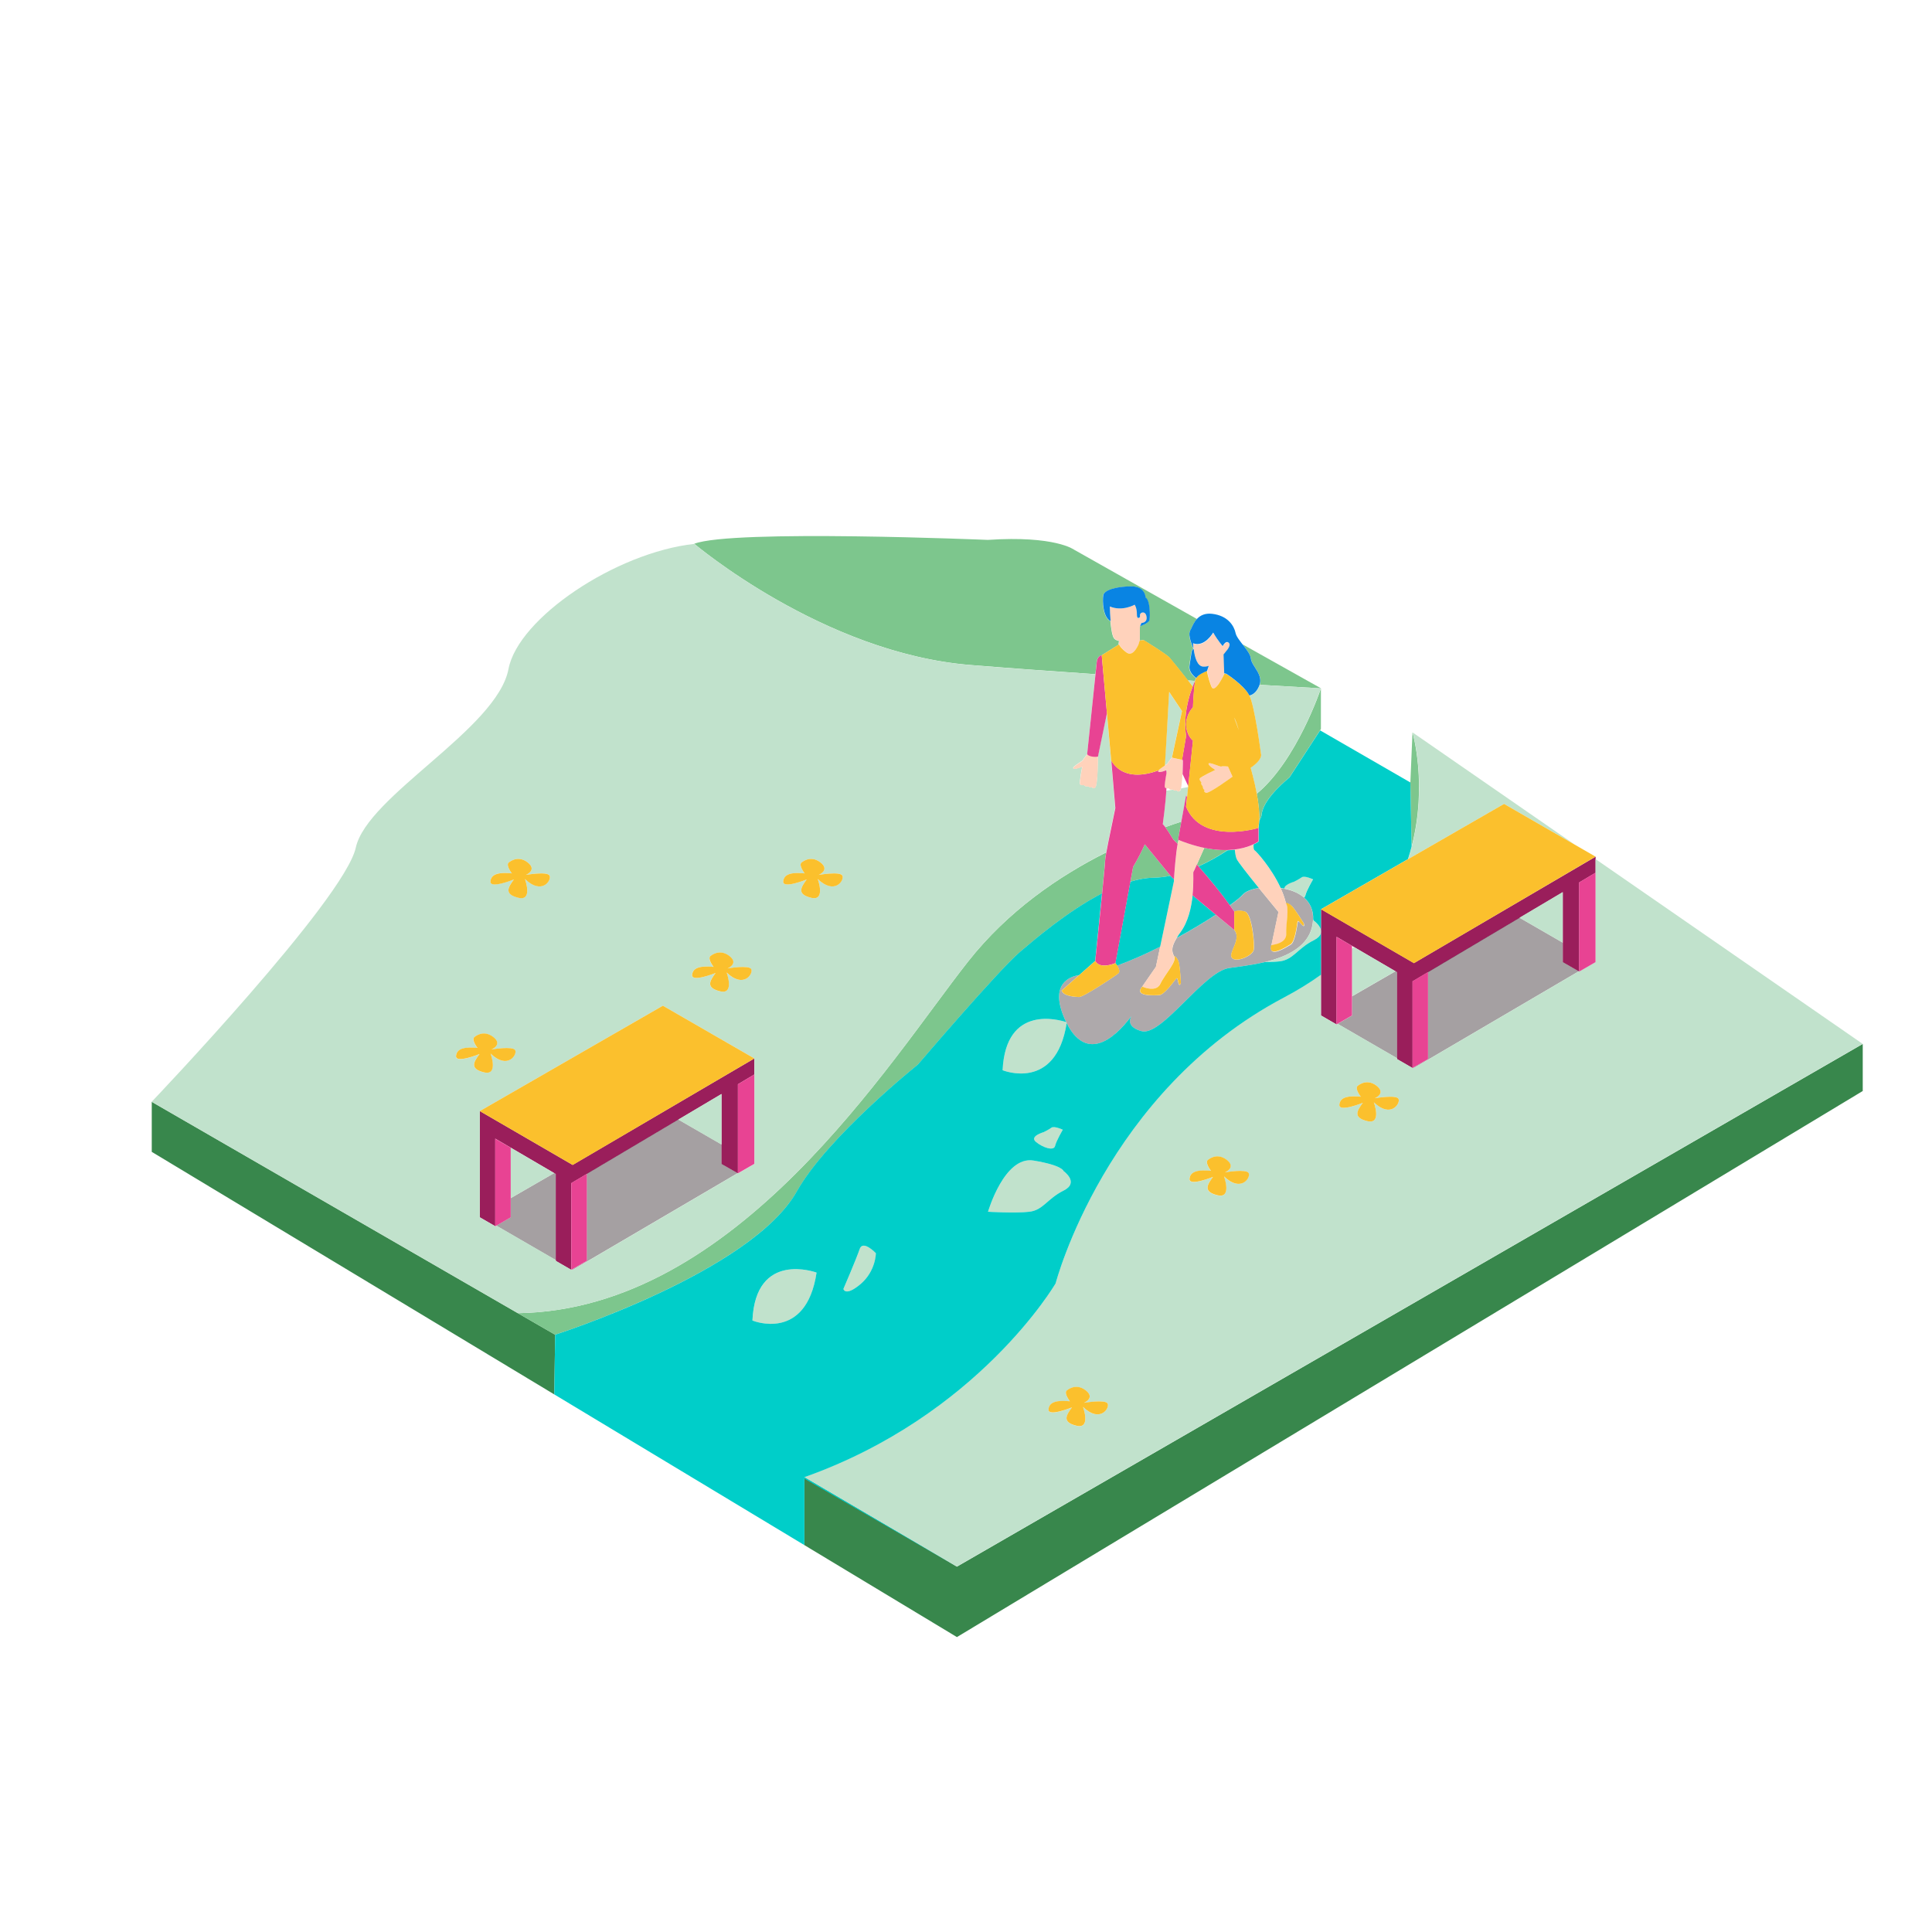
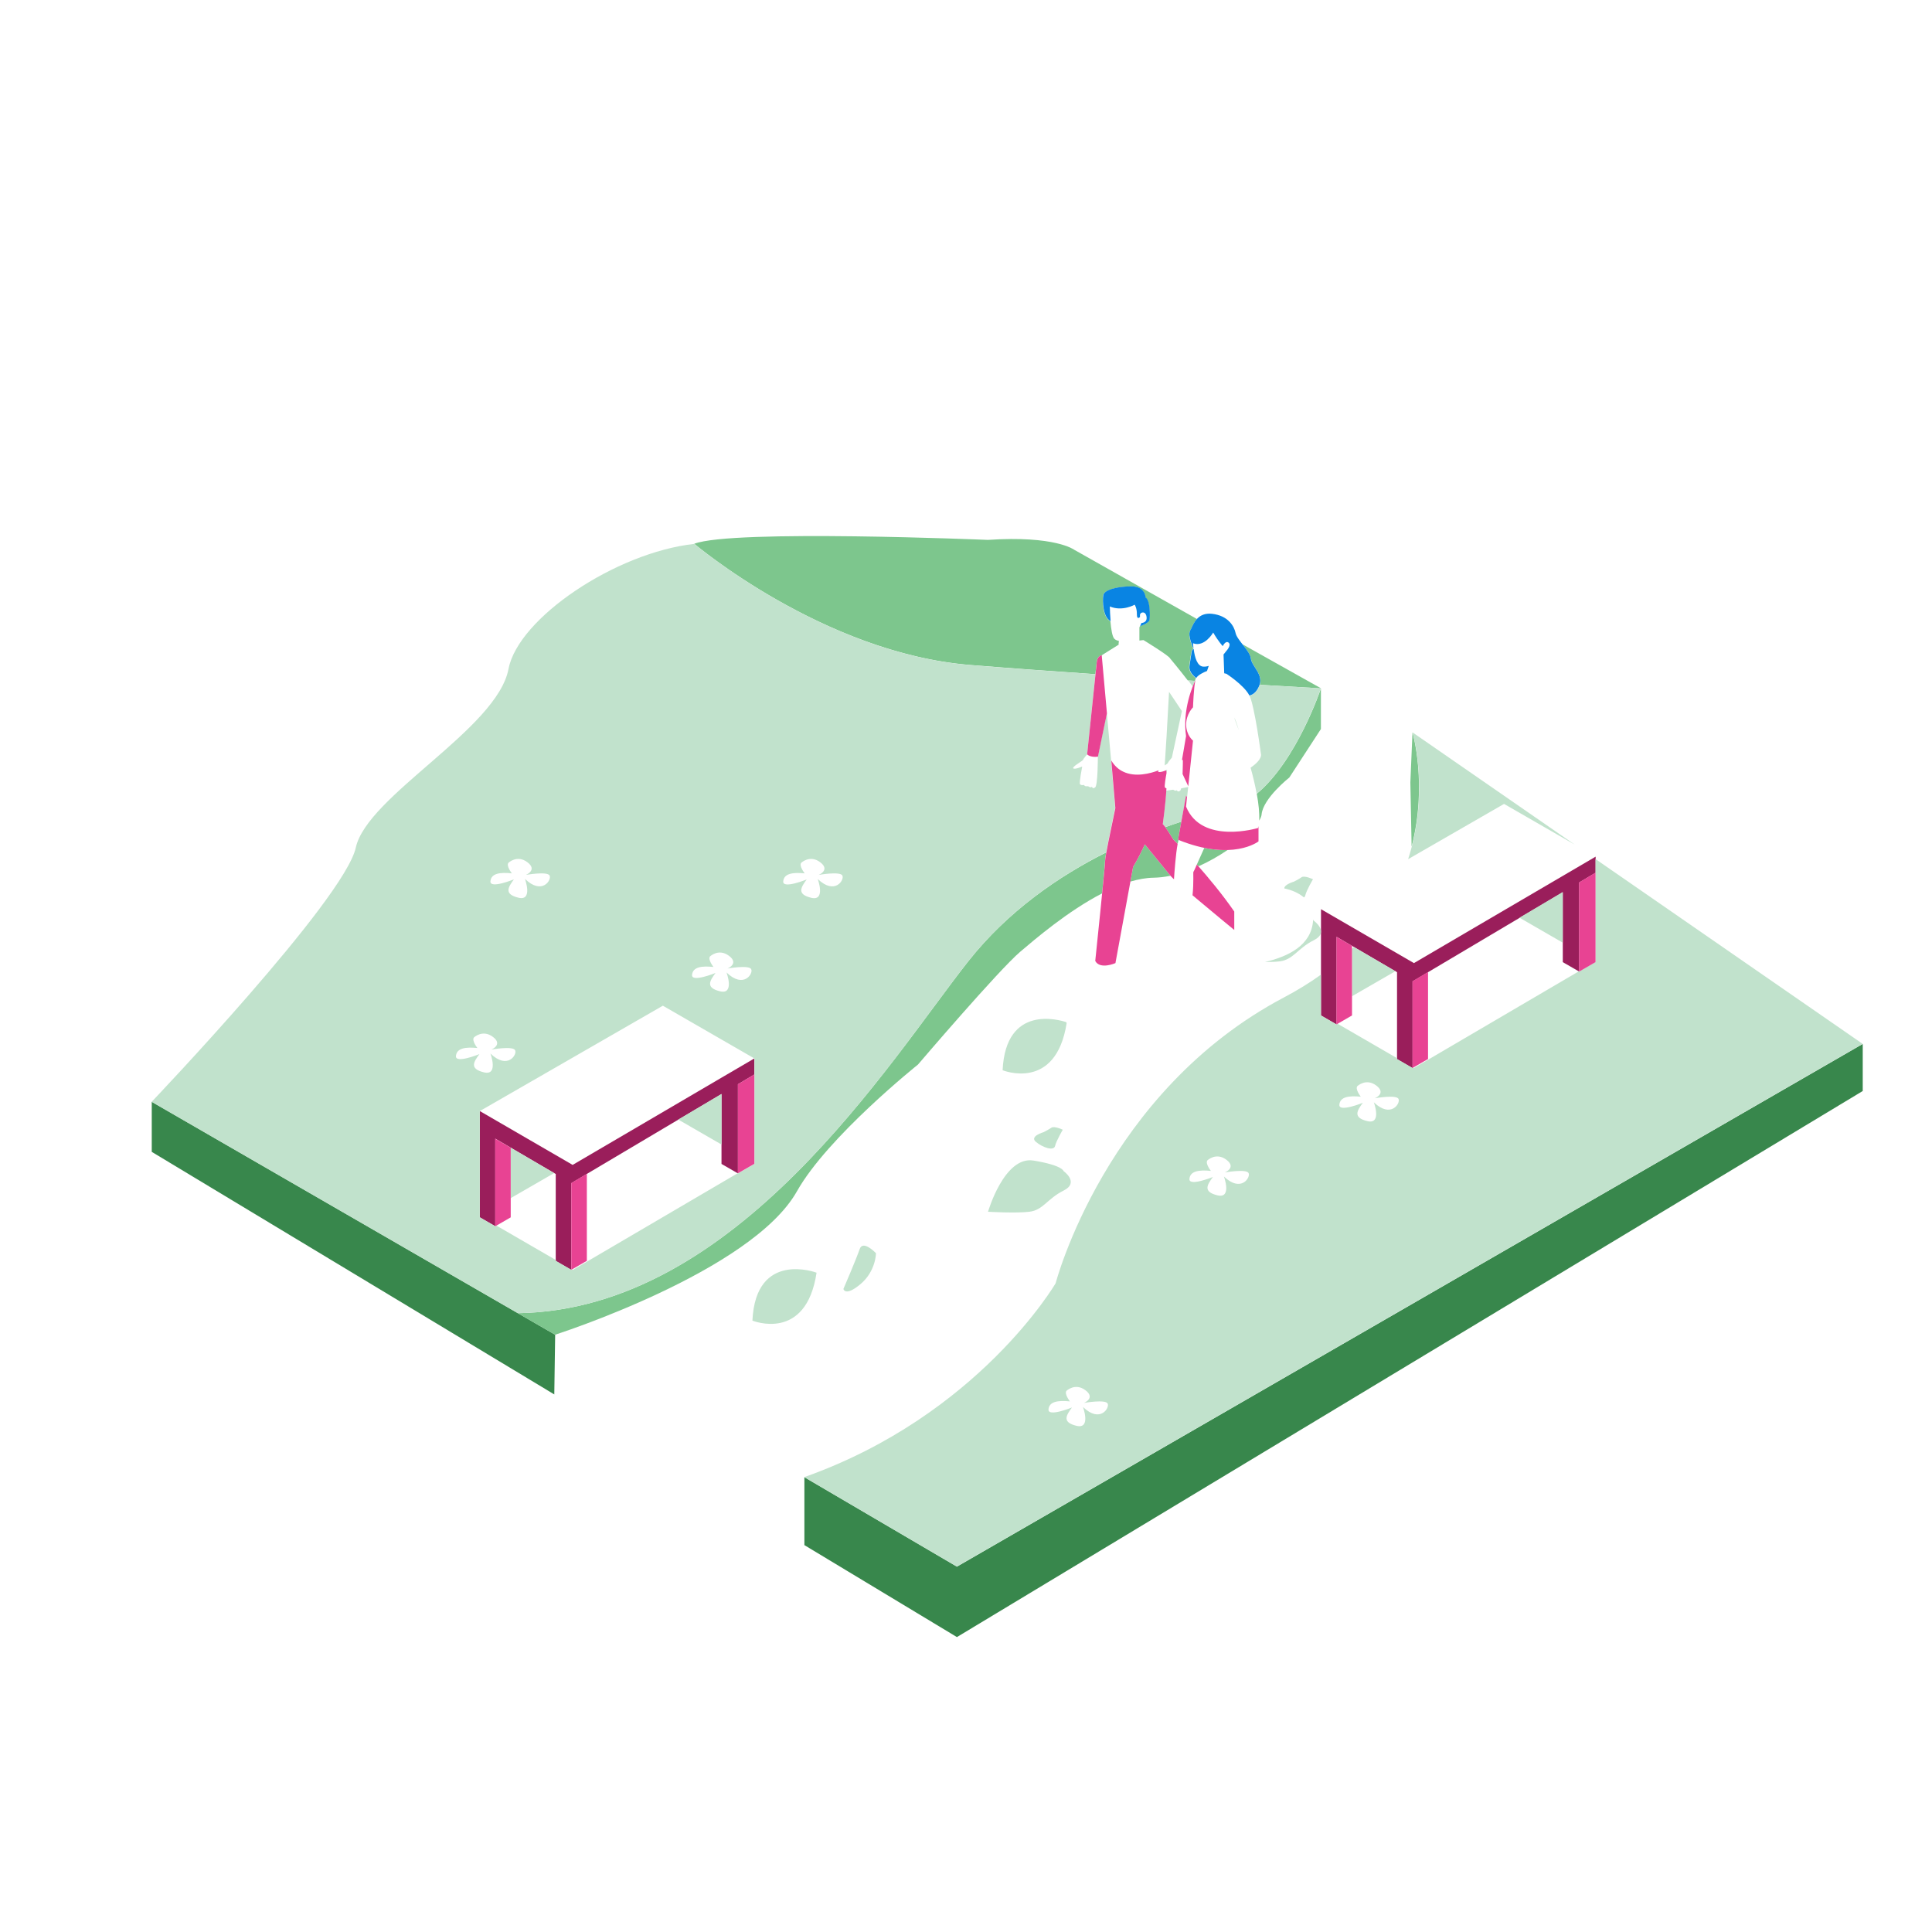
<svg xmlns="http://www.w3.org/2000/svg" version="1.1" id="Layer_2" x="0px" y="0px" viewBox="0 0 2000 2000" enable-background="new 0 0 2000 2000" xml:space="preserve">
-   <path id="color_x5F_11" opacity="0.35" fill="#170B11" enable-background="new    " d="M1359.2,952.8c-2.6,40.7-60.4,45.5-86.8,49.3  s-69.9,71.3-90.8,65.3c-14-4-12.8-11.2-10.4-15.5c-20.6,27.6-49.4,47-68.9,3.2c-16.6-37.3,6.1-44.4,14.9-45.7l-18.3,16.1  c2.4,5.9,13.7,6.4,18.1,6.6s37.1-21.5,40.6-24.4c2.2-1.9,0.4-5.6-1.2-8.1c14.5-5.3,29.8-12.1,44.6-19.6l-4.4,20.9l-14.2,20.5l0,0  c-9.1,10.3,12.4,9.1,17.6,8.8s15.1-14.2,17.2-16.7c2-2.6,1.8,2,3,5.1c1.1,3.1,2.2-1.3,2.2-1.3s-0.9-17.3-2.4-21.8  c-1.5-4.6-4.8-6-4.8-6c0.6,0.8,0.9,1.7,0.8,2.9c0-0.4,0-0.8,0-1.2c-1.6-4.2-5.4-7.8,2.1-20.1c15.1-8.2,29.1-16.7,40.5-24.1  c10.8,8.9,19.2,15.8,19.2,15.8c7.9,9.5-6.8,23.8-2.4,28.9c4.4,5.1,20.9-2.2,22.4-8c1.5-5.9-1.8-37.7-8.8-39.9s-11.1,0-11.1,0  c-1.5-2.2-3.1-4.4-4.7-6.6c6.7-4.8,11.4-8.7,13.3-10.9c2.7-3.3,9-5.8,16.7-7c10.4,12.8,20.3,24.8,20.3,24.8l-7.5,35.5l0,0  c0-0.2,0.1-0.3,0.1-0.5c-3.1,13.4,15.7,1.5,20.2-1.2c4.4-2.7,6.5-19.7,7.1-22.9c0.5-3.2,2.6,0.9,5.1,3.1c2.5,2.2,1.3-2.1,1.3-2.1  s-9.1-14.7-12.5-18c-2.9-2.7-5.1-3-5.8-2.9c-0.2-0.5-0.4-0.7-0.4-0.7c-1.3-5.1-3.1-10.1-5.4-15  C1343.6,921.7,1360.6,931.5,1359.2,952.8z" />
  <path id="color_x5F_10" fill="#38874C" d="M990.6,1621.8l937.7-541.1v48.7l-937.7,565.3l-157.9-95.2v-70.3L990.6,1621.8z   M157.1,1140.6v51.8l416.7,251.1l0.9-61.8L157.1,1140.6z" />
  <path id="color_x5F_9" fill="#9A1E5B" d="M780.9,1095.7v16.6l-17,10.1v92.3l-17-9.8v-72.4l-155.5,92.3v89.8l-16.1-9.3v-90  l-62.6-36.6v90.7l-16.1-9.3v-90.9v-19.1l96.2,55.8l77.5-45.4l76.6-44.9l0,0L780.9,1095.7z M1529.9,958.2l-66.2,38.8l0,0l0,0  l-96.2-55.8v19.1v90.9l16.1,9.3v-90.7l62.6,36.6v90l16.1,9.3v-89.8l155.5-92.3V996l17,9.8v-92.3l17-10.1v-16.6L1529.9,958.2z" />
-   <path id="color_x5F_8" opacity="0.39" fill="#170B11" enable-background="new    " d="M528.7,1240.3l44.9-25.9l1.6,0.9v89.1  l-61.5-35.6l14.9-8.6v-19.9H528.7z M746.9,1204.8v-20.1l-44.7-25.8l-110.9,65.8l16.1-9.5v90.1l-15.3,8.9l0.7,0.4l170.7-100.1  L746.9,1204.8z M1463.7,997.1L1463.7,997.1l36.6-21.5L1463.7,997.1z M1446.1,1006.4l-1.6-0.9l-44.9,25.9v19.9l-14.9,8.6l61.5,35.6  v-89.1H1446.1z M1617.7,995.9v-20.1L1573,950l-94.8,56.2v90.1l-15.3,8.9l0.7,0.4l170.7-100.1L1617.7,995.9z M1651.7,995.4  L1651.7,995.4L1651.7,995.4L1651.7,995.4z" />
  <path id="color_x5F_7" fill="#7DC68D" d="M1170.2,912.6l2.8-15.3c4.7-7.8,8.7-15.7,12.1-23.3l26.5,32.5c0,0,0,0,0,0.1  c-5.9,1.2-11.7,1.9-17.4,2C1186.5,908.7,1178.4,910.2,1170.2,912.6z M1219.1,873.6c0.3-1.7,0.7-3.1,1-4c-0.2-0.1-0.4-0.2-0.6-0.2  l3.4-18.8c-5.4,1.7-10.9,3.6-16.6,5.7c3.3,4.6,8.3,12.8,8.3,12.8S1216.3,870.7,1219.1,873.6z M1246.7,877.7  c-1.8,4-5.1,11.5-7.7,17.2c0.6,0.6,1.1,1.3,1.7,1.9c10.7-4.8,21-10.7,30.1-16.9C1263.9,880.2,1255.8,879.6,1246.7,877.7z   M1301,821.7c1.9,10.3,2.9,19.9,2.5,27.8c1.5-2.5,2.4-4.7,2.5-6.5c1.7-16.8,28.7-38.1,28.7-38.1l32.7-50.2v-42  C1367.5,712.6,1342.5,787.4,1301,821.7z M1144,890c0-0.9,0.4-3.6,1.2-7.6c-49.5,24.8-101.9,60.9-142.9,112.8  C920.1,1099.5,763.1,1356,536,1359.4c27.1,15.6,38.6,22.3,38.6,22.3s203.4-65,250.4-148.5c31.8-56.5,125.3-131.2,125.3-131.2  s83.3-97.6,106-116.9c15.1-12.8,49-41.9,84.6-60.3C1142.6,907,1144,892.2,1144,890z M1461.3,876.4c16.7-64.5,0.9-118.2,0.9-118.2  L1460,810L1461.3,876.4L1461.3,876.4z M1286.3,667c4,5.1,8.2,10.5,8.7,14.8c0.7,7.5,12.6,16.1,9.2,27.1c38.6,2.3,63.4,3.7,63.4,3.7  L1286.3,667z M1135.3,685.2c0.7-6.4,5.1-6.8,5.1-6.8l0,0l17.9-11.2v-0.1h-0.4l0.1-1l0,0l0,0l0.3-2.6c-1.9-0.4-3.6-1.1-4.7-2.2  c-2.2-2.2-3.4-10.1-4.1-18.2l0,0c-8-3.9-8.5-21-7.6-26.8c1-5.7,15.3-9.3,29.4-9.2s14.4,11.5,14.4,11.5c4.9,2.6,4.8,20.2,4,23.4  c-0.7,3.3-9.7,6.3-9.7,6.3c-0.1,0.4-0.3,0.8-0.5,1.2v13.6l4.2-0.5c0,0,26.4,16.1,27.5,18.9c0,0,9.3,11.1,18.4,22.9  c2.4,0.2,4.9,0.3,7.3,0.5c0.1-0.3,0.2-0.5,0.3-0.7c0.2-0.6,0.3-1.2,0.5-1.6c0.1-0.2,0.2-0.4,0.3-0.6c-4.8-3.7-7.7-8.1-6.9-12.9  c2.5-15.5,1.8-16.3,4.3-17.1l0,0c-0.1-0.2-6.2-13.7-3.6-18.3c0,0,0,0,0-0.1c0.1-0.4,0.2-0.8,0.4-1.1c0.2-0.3,0.4-0.7,0.6-1  c1.3-3,3.1-7.3,6.3-10.7L1112,569.1c0,0-19.6-14.9-89.4-10.2c0,0-264.7-11.2-303.9,4c0,0,133.4,113.2,285.9,125.5  c40.7,3.3,85.5,6.5,129.3,9.5C1134.7,691.3,1135.2,686.5,1135.3,685.2z" />
  <path id="color_x5F_6" fill="#C1E2CC" d="M1210.2,716.2L1210.2,716.2l13.3,19.9l-10.4,48.2l0,0c0,0-3.8,4.3-4.1,5.5  c-0.1,0.4-1.5,1.4-3.3,2.6C1206.4,783.3,1208.7,745.3,1210.2,716.2z M1617.7,923.5L1573,950l44.7,25.8V923.5z M1227.9,823.7  c0,0,0.3,0.5,1,1.4l1.1-10.4c-1.6,0.3-4.2,0.9-7.3,1.4c-0.3,1.3-0.7,2.3-1.1,2.5c-2.8,1.8-3-0.4-3.3-0.5c-0.3-0.2-1.2,1.1-3.1-0.2  c-0.3-0.2-0.5-0.3-0.8-0.4c-2.5,0.4-4.9,0.7-7.1,1c-1.1,16.3-3.6,34.8-3.6,34.8c0.5,0.2,1.4,1.3,2.6,2.9c5.7-2,11.3-3.9,16.6-5.7  L1227.9,823.7z M1207.6,800.2c0.4-1.9,0.6-3.3,0.6-3.3s-0.4,0.2-1.1,0.4C1207.3,798.2,1207.4,799.2,1207.6,800.2z M1223.6,786.6  L1223.6,786.6l-5.2-1.1L1223.6,786.6z M1401.5,980.3c-0.6,0.6-1.3,1.3-1.9,1.9v49.1l44.9-25.9L1401.5,980.3z M1557,832.2l73.1,42.1  l-167.8-116.1c0,0,18.1,61.1-4.6,131.2L1557,832.2z M1928.2,1080.6l-937.7,541.1l-157.9-92.6c180.5-63.9,260.2-200.7,260.2-200.7  s51.6-198.5,236.6-296c14-7.4,26.6-15.2,38-23.4v42.2l16.1,9.3l1.2-0.7l61.5,35.6v0.9l16.1,9.3l0.7-0.4l0.7,0.4l170.7-100.1l0.3,0.2  l17-9.8v-92.5v-3.6v-10.5L1928.2,1080.6z M1146.6,1452.9c-2.4-4.5-24.5-0.6-24.5-0.6s12.3-5,1.6-13.1s-19.7,0.6-19.7,0.6  c-2.5,3.2,3.6,10.9,3.6,10.9c-12.4-1.2-21.5,0.1-22.2,8.3c-0.7,8.2,24.3-2,24.3-2c-6,8.2-10.6,15.3,4.7,19  c15.3,3.7,6.7-19.5,6.7-19.5C1138.8,1473.6,1149,1457.4,1146.6,1452.9z M1292.5,1214.3c-2.4-4.5-24.5-0.6-24.5-0.6s12.3-5,1.6-13.1  s-19.7,0.6-19.7,0.6c-2.5,3.2,3.6,10.9,3.6,10.9c-12.4-1.2-21.5,0.1-22.2,8.3c-0.7,8.2,24.3-2,24.3-2c-6,8.2-10.6,15.3,4.7,19  c15.3,3.7,6.7-19.5,6.7-19.5C1284.8,1235,1294.9,1218.7,1292.5,1214.3z M1447.7,1137.5c-2.4-4.5-24.5-0.6-24.5-0.6s12.3-5,1.6-13.1  c-10.7-8.1-19.7,0.6-19.7,0.6c-2.5,3.2,3.6,10.9,3.6,10.9c-12.4-1.2-21.5,0.1-22.2,8.3c-0.7,8.2,24.3-2,24.3-2  c-6,8.2-10.6,15.3,4.7,19s6.7-19.5,6.7-19.5C1440,1158.2,1450.1,1141.9,1447.7,1137.5z M1282.4,755.9c-1.7-6-3.6-11.4-4.8-13.1  C1277.5,742.8,1279.5,747.9,1282.4,755.9z M528.7,1240.3l44.9-25.9l-44.9-26.3V1240.3z M1002.3,995.2  C920.1,1099.5,763.1,1356,536,1359.4l-379-218.8c0,0,199.5-209.3,211.3-263.1s146.3-122.8,158.1-185C536.4,640,637,572.1,718.8,563  l0,0c0,0,133.4,113.2,285.9,125.5c40.7,3.3,85.5,6.5,129.3,9.5c-2.8,26.4-8.6,82.9-8.6,82.9s-3.8,4.3-4.1,5.5  c-0.3,1.3-11.6,7.2-10.3,8.9s9.3-1.8,9.3-1.8s-3.3,16.7-2.3,18.2c1,1.6,4.1,0.9,4.1,0.9c1.8,2.5,3.3,0.5,5.2,1.8  c1.9,1.3,2.8,0,3.1,0.2s0.5,2.4,3.3,0.5s2.8-31.9,2.8-31.9l9.3-45l4.4,48.9l0,0l4.2,49.2c-3.7,17.3-7.4,35.7-9.3,45.9  C1095.7,907.2,1043.3,943.2,1002.3,995.2z M716.4,1009.2c-0.7,8.2,24.3-2,24.3-2c-6,8.2-10.6,15.3,4.7,19s6.7-19.5,6.7-19.5  c17.8,17.2,28,1,25.5-3.5c-2.4-4.5-24.5-0.6-24.5-0.6s12.3-5,1.6-13.1s-19.7,0.6-19.7,0.6c-2.5,3.2,3.6,10.9,3.6,10.9  C726.3,999.7,717.2,1001,716.4,1009.2z M507.7,912.3c-0.7,8.2,24.3-2,24.3-2c-6,8.2-10.6,15.3,4.7,19s6.7-19.5,6.7-19.5  c17.8,17.2,28,1,25.5-3.5c-2.4-4.5-24.5-0.6-24.5-0.6s12.3-5,1.6-13.1s-19.7,0.6-19.7,0.6c-2.5,3.2,3.6,10.9,3.6,10.9  C517.5,902.8,508.4,904.1,507.7,912.3z M501,1110.1c15.3,3.7,6.7-19.5,6.7-19.5c17.8,17.2,28,1,25.5-3.5c-2.4-4.5-24.5-0.6-24.5-0.6  s12.3-5,1.6-13.1s-19.7,0.6-19.7,0.6c-2.5,3.2,3.6,10.9,3.6,10.9c-12.4-1.2-21.5,0.1-22.2,8.3c-0.7,8.2,24.3-2,24.3-2  C490.3,1099.3,485.7,1106.4,501,1110.1z M780.9,1095.7l-94.7-54.6l-189.5,109.1v19.1v90.9l16.1,9.3l1.2-0.7l61.5,35.6v0.9l16.1,9.3  l0.7-0.4l0.7,0.4l170.7-100.1l0.3,0.2l17-9.8v-92.5v-3.6v-13.1H780.9z M872,906.3c-2.4-4.5-24.5-0.6-24.5-0.6s12.3-5,1.6-13.1  s-19.7,0.6-19.7,0.6c-2.5,3.2,3.6,10.9,3.6,10.9c-12.4-1.2-21.5,0.1-22.2,8.3s24.3-2,24.3-2c-6,8.2-10.6,15.3,4.7,19  s6.7-19.5,6.7-19.5C864.3,927,874.4,910.8,872,906.3z M746.9,1132.5l-44.7,26.5l44.7,25.8V1132.5z M1304.1,708.9  c-0.2,0.5-0.3,1-0.6,1.5c-2.5,5.8-5.8,8.8-10,9.8c5.4,11.3,11.8,60.3,11.8,60.3s2.2,5.4-10.7,14.2c2.5,8.9,4.7,18.1,6.3,26.9  c41.5-34.2,66.4-109,66.4-109S1342.7,711.2,1304.1,708.9z M1234.7,710.6c1-2.6,1.9-4.5,2.5-5.8c-2.4-0.2-4.8-0.3-7.3-0.5  C1231.5,706.4,1233.1,708.6,1234.7,710.6z M1104.2,1059.1c-0.2-0.3-0.3-0.7-0.5-1c-6.6-2.2-62.6-19-65.8,49.8  C1037.9,1107.9,1093,1130.4,1104.2,1059.1z M1349.8,929c0.7-0.4,1.2-1.1,1.4-2c1.3-5.5,8-16.8,8-16.8s-8.8-4.2-11.8-2.1  c-2.9,2.1-8,4.6-8,4.6s-10,2.8-9.9,7C1337.1,921.3,1344.3,924.3,1349.8,929z M1080.4,1172c0,0-15.1,4.2-8,10.1s18.5,9.7,19.8,4.2  s8-16.8,8-16.8s-8.8-4.2-11.8-2.1C1085.4,1169.4,1080.4,1172,1080.4,1172z M889.9,1293.1c-3.4,10.1-16.8,41.2-16.8,41.2  s1.7,8.4,17.7-5c16-13.5,16-32,16-32S893.3,1283,889.9,1293.1z M778.9,1367.1c0,0,55.5,22.7,66.4-49.6  C845.3,1317.4,782.3,1293.9,778.9,1367.1z M1360,953.1c0,0-0.1-0.4-0.7-1.1c0,0.3,0,0.6,0,0.8c-1.7,25.9-25.7,37.3-49.8,43.1  c5.6,0,11-0.2,15.2-0.7c14.2-1.7,18.5-13.5,35.4-21.9C1376.8,964.9,1360,953.1,1360,953.1z M1101,1212.3c0,0-0.8-5.9-31.1-10.9  c-30.3-5-47.1,53-47.1,53s28.6,1.7,42.8,0c14.3-1.7,18.5-13.5,35.4-21.9C1117.8,1224.1,1101,1212.3,1101,1212.3z" />
-   <path id="color_x5F_5" fill="#FFD2BB" d="M1136.6,783.4c0,0,0,30-2.8,31.9c-2.8,1.8-3-0.4-3.3-0.5c-0.3-0.2-1.2,1.1-3.1-0.2  s-3.4,0.6-5.2-1.8c0,0-3.1,0.6-4.1-0.9c-1-1.6,2.3-18.2,2.3-18.2s-8,3.5-9.3,1.8s10-7.6,10.3-8.9c0.3-1.3,4.1-5.5,4.1-5.5  L1136.6,783.4z M1271.2,793.5c0,0-5.7-0.6-6.9,0s-12.7-5.1-13.2-3s7,6.5,7,6.5s-15.4,7.2-16.1,8.9s1.7,3.9,1.7,3.9  c-0.9,2.9,1.5,3,1.6,5.3s1.7,2.3,1.7,2.6s-1.6,1.8,1.5,3s27.4-16.6,27.4-16.6L1271.2,793.5z M1246.7,877.7c-8-1.6-16.8-4.2-26.5-8.1  c-2.8,7.1-5,42.8-5,42.8l-18.6,88.4l-14.2,20.5l0,0l0,0c0,0,1,0.5,2.5,1c4.3,1.4,13,3.2,16.3-4c4.1-8.8,15.6-21.1,14.6-27.2  c-1.8-4.8-6.5-8.8,6.1-26c16.6-22.7,12.7-61.6,13.4-62.5C1236,901.8,1243.7,884.6,1246.7,877.7z M1267.5,697.1l0.1,0.1  c0,0,0,0.1-0.1,0.2l0,0c-0.2,0.5-0.8,1.7-1.6,3.2c-0.2,0.3-0.3,0.6-0.5,1c0,0.1-0.1,0.2-0.1,0.3c-0.1,0.1-0.1,0.3-0.2,0.4  c-0.1,0.1-0.1,0.2-0.2,0.3s-0.1,0.2-0.2,0.4s-0.3,0.4-0.4,0.7c-0.1,0.1-0.1,0.2-0.2,0.3c-0.1,0.2-0.2,0.3-0.3,0.5  c-0.1,0.1-0.1,0.2-0.2,0.3c-0.1,0.2-0.2,0.3-0.3,0.5c-0.1,0.1-0.1,0.2-0.2,0.3c-0.2,0.2-0.3,0.5-0.5,0.7c0,0.1-0.1,0.1-0.1,0.2  c-0.1,0.2-0.2,0.4-0.4,0.6c-0.1,0.1-0.1,0.2-0.2,0.2c-0.1,0.2-0.3,0.4-0.4,0.6c0,0.1-0.1,0.1-0.1,0.2c-0.2,0.2-0.3,0.5-0.5,0.7  c0,0.1-0.1,0.1-0.1,0.2c-0.1,0.2-0.3,0.4-0.4,0.5s-0.1,0.1-0.1,0.2c-0.1,0.2-0.3,0.4-0.4,0.5l-0.1,0.1c-0.2,0.2-0.3,0.4-0.5,0.6  l-0.1,0.1c-0.1,0.1-0.3,0.3-0.4,0.4l-0.1,0.1c-0.2,0.1-0.3,0.3-0.5,0.4c0,0,0,0-0.1,0c-0.2,0.1-0.3,0.2-0.5,0.3c0,0-0.1,0-0.1,0.1  c-0.1,0.1-0.3,0.1-0.4,0.2c0,0-0.1,0-0.1,0.1c-0.1,0.1-0.3,0.1-0.4,0.1l0,0c-0.2,0-0.3,0-0.4,0h-0.1c-0.1,0-0.2,0-0.3-0.1h-0.1  c-0.1-0.1-0.3-0.1-0.4-0.2l0,0c-0.1-0.1-0.3-0.2-0.4-0.4l-0.1-0.1c-0.1-0.1-0.2-0.3-0.3-0.4c0-0.1-0.1-0.1-0.1-0.2  c-0.1-0.2-0.2-0.4-0.3-0.7c-0.3-0.7-0.5-1.3-0.7-2c-0.1-0.2-0.1-0.4-0.2-0.5c-0.2-0.5-0.3-1-0.5-1.5c0-0.1-0.1-0.3-0.1-0.4  c-0.4-1.3-0.8-2.5-1.1-3.6c-1.4-4.8-1.8-7.8-1.8-7.9l0,0l1.8-5.3l0,0l0,0c-1.4,0.4-2.8,0.7-4.2,0.8c-0.5,0-1,0-1.4,0  s-0.8-0.1-1.1-0.2c-0.1,0-0.3-0.1-0.4-0.1c-0.2-0.1-0.4-0.1-0.7-0.2c-0.2-0.1-0.3-0.2-0.5-0.3s-0.3-0.2-0.5-0.3s-0.4-0.3-0.5-0.4  c-0.1-0.1-0.2-0.2-0.4-0.3c-0.1-0.1-0.3-0.3-0.4-0.4c-0.1-0.1-0.3-0.3-0.4-0.4c-0.1-0.1-0.2-0.2-0.3-0.4c-0.2-0.2-0.3-0.4-0.5-0.6  c-0.1-0.2-0.2-0.3-0.3-0.5c-0.1-0.2-0.2-0.4-0.4-0.6c-0.1-0.1-0.2-0.3-0.2-0.5c-0.1-0.3-0.3-0.5-0.4-0.8c0-0.1-0.1-0.1-0.1-0.2  c-0.2-0.4-0.3-0.7-0.5-1.1c0-0.1,0-0.1-0.1-0.2c-0.2-0.4-0.3-0.8-0.4-1.2c0-0.1,0-0.1-0.1-0.2c-0.1-0.4-0.3-0.9-0.4-1.3  c0-0.1-0.1-0.2-0.1-0.3c-0.1-0.4-0.2-0.8-0.3-1.2c0-0.1,0-0.2-0.1-0.2c-0.1-0.4-0.2-0.9-0.3-1.4v-0.1c-0.1-0.5-0.2-1-0.3-1.5v-0.1  c-0.2-1.1-0.3-2.2-0.5-3.2l0,0l0,0c-0.1-1-0.2-1.9-0.3-2.8v-0.1c-0.1-1-0.2-1.9-0.2-2.8c12,4.5,20.9-11.1,20.9-11.1  c5.3,9.2,9.9,14.1,9.9,14.1v-0.1c0-0.1,0.1-0.1,0.1-0.2c0-0.1,0.1-0.1,0.1-0.2c0,0,0,0,0-0.1c0.1-0.1,0.1-0.2,0.2-0.3  c0,0,0-0.1,0.1-0.1c0.1-0.1,0.1-0.2,0.2-0.3l0.1-0.1c0.1-0.1,0.1-0.2,0.2-0.3c0-0.1,0.1-0.1,0.1-0.2c0.1-0.1,0.2-0.2,0.2-0.3  s0.1-0.1,0.1-0.2c0.1-0.1,0.2-0.2,0.3-0.3c0.1-0.1,0.1-0.1,0.2-0.2c0.1-0.1,0.2-0.2,0.3-0.3c0.1-0.1,0.1-0.1,0.2-0.2  c0.1-0.1,0.2-0.2,0.3-0.2c0.1,0,0.1-0.1,0.2-0.1c0.1-0.1,0.2-0.1,0.3-0.2c0.1,0,0.1-0.1,0.2-0.1s0.2-0.1,0.3-0.1  c0.1,0,0.1-0.1,0.2-0.1s0.2,0,0.3-0.1c0.1,0,0.1,0,0.2,0s0.2,0,0.3,0c0.1,0,0.1,0,0.2,0s0.3,0.1,0.4,0.1s0.1,0,0.2,0.1  c0.2,0.1,0.4,0.2,0.6,0.4c3.2,2.7-2.6,8.8-2.6,8.8s-0.2,0.4-0.7,1c-0.3,0.5-0.8,1-1.4,1.7c-0.2,0.2-0.4,0.5-0.6,0.7L1267.5,697.1z   M1251.9,693.7L1251.9,693.7c0,0-0.2,0.1-0.6,0.2C1251.5,693.8,1251.7,693.8,1251.9,693.7z M1181.6,644.9L1181.6,644.9  C1181.6,644.9,1181.6,644.8,1181.6,644.9c0,0,6.2,0,5.3-6.4c-0.9-6.4-6.4-4.9-6.8-2.2l0,0v2.4c0,0-3.4,3.5-3.2-2.9s-2.3-9.8-2.3-9.8  s-12.9,7.3-25.7,1.8c0.1,3.4,0.2,8.2,0.6,13c0,0,0,0,0,0.1c0,0.7,0.1,1.4,0.2,2c0.7,8.1,1.9,16,4.1,18.2c1.1,1.1,2.7,1.8,4.7,2.2  l-0.3,2.6l0,0l-0.1,1h0.4c0.5,1.4,2.2,4.3,7.7,8.4c5.8,4.4,10.4-3.6,12.5-8.4l1.3-4v-13.5C1181.1,645.9,1181.5,645,1181.6,644.9z   M1315.9,979.4L1315.9,979.4c0-0.2,0.1-0.3,0.1-0.5c0,0,1.6-0.6,3.2-0.9c4.5-0.8,12.9-3.4,12.5-11.3c-0.6-10.7,3.4-26.5-0.6-32  c0,0,0.1,0,0.2,0c-0.2-0.5-0.4-0.7-0.4-0.7c-6.6-26.6-30.2-52.8-32.4-53.9c-0.9-0.5-1.1-3.1-0.9-5.9c-4.1,1.9-10.5,4.2-19.3,5.3  c0.3,3.7,0.9,7.4,1.9,9.6c2.6,5.9,43.2,54.8,43.2,54.8L1315.9,979.4z M1213.2,784.4c0,0-3.8,4.3-4.1,5.5c-0.3,1.3-11.6,7.2-10.3,8.9  s9.3-1.8,9.3-1.8s-3.3,16.7-2.3,18.2s4.1,0.9,4.1,0.9c1.8,2.5,3.3,0.5,5.2,1.8s2.8,0,3.1,0.2c0.3,0.2,0.5,2.4,3.3,0.5  c2.8-1.8,2.8-31.9,2.8-31.9L1213.2,784.4z" />
-   <path id="color_x5F_4" fill="#00CEC9" d="M832.7,1530.6v68.9l-675.6-407.1l0,0l416.7,251.1l0.9-61.8L832.7,1530.6z M1215.2,912.4  c0,0,0.1-0.8,0.1-2.2c-1.8-1.7-3.1-2.9-3.7-3.6c-5.9,1.2-11.7,1.9-17.4,2c-7.7,0.1-15.8,1.6-24.1,4.1l-15.5,84.4c0,0,0.9,1,1.8,2.5  c14.5-5.3,29.8-12.1,44.6-19.6L1215.2,912.4z M1240.7,896.9c9.9,11.2,21.4,25.1,32.4,40.2c6.7-4.8,11.4-8.7,13.3-10.9  c2.7-3.3,9-5.8,16.7-7c-10.6-13.1-21.6-27-22.9-30c-1-2.2-1.6-5.9-1.9-9.6c-2.3,0.3-4.8,0.5-7.5,0.6  C1261.7,886.2,1251.4,892.1,1240.7,896.9z M1461.3,876.4c-1.1,4.3-2.4,8.6-3.8,13l-90.1,51.9v19.1v48.7c-11.4,8.2-24,16-38,23.4  c-185,97.6-236.6,296-236.6,296s-79.7,136.8-260.2,200.7l157.9,92.6l-415.9-240.1c0,0,203.4-64.9,250.3-148.5  c31.8-56.5,125.3-131.2,125.3-131.2s83.3-97.6,106-116.9c15.1-12.8,49-41.9,84.6-60.3c-3,30.6-7.1,70-7.1,70l-16.5,14.6  c-8.9,1.3-31.5,8.4-14.9,45.7c0.5,1,0.9,2,1.4,3c-6.6-2.2-62.6-19-65.8,49.8c0,0,55.1,22.5,66.3-48.8c19.4,38.5,47.1,19.5,67-7.2  c-2.3,4.3-3.6,11.5,10.4,15.5c20.9,6,64.3-61.5,90.8-65.3c9.6-1.4,23.3-2.9,37.1-6.2c5.6,0,11-0.2,15.2-0.7  c14.2-1.7,18.5-13.5,35.4-21.9c16.8-8.4,0-20.2,0-20.2s-0.1-0.4-0.7-1.1c0.4-10.1-3.4-17.6-9.5-22.9c0.7-0.4,1.2-1.1,1.4-2  c1.3-5.5,8-16.8,8-16.8s-8.8-4.2-11.8-2.1c-2.9,2.1-8,4.6-8,4.6s-10,2.8-9.9,7c-1.3-0.3-2.6-0.5-3.9-0.7c-9.5-20.7-25.3-38-27.1-39  c-0.9-0.5-1.1-3.1-0.9-5.9c3.6-1.7,5.3-3.1,5.3-3.1v-15.9c0.3-1.8,0.5-3.7,0.6-5.7c1.5-2.5,2.4-4.7,2.5-6.5  c1.7-16.8,28.7-38.1,28.7-38.1l31.8-48.8L1460,810L1461.3,876.4z M845.3,1317.4c0,0-63.1-23.5-66.4,49.6  C778.9,1367.1,834.4,1389.8,845.3,1317.4z M906.7,1297.3c0,0-13.5-14.3-16.8-4.2c-3.4,10.1-16.8,41.2-16.8,41.2s1.7,8.4,17.7-5  C906.7,1315.8,906.7,1297.3,906.7,1297.3z M1072.4,1182.1c7.1,5.9,18.5,9.7,19.8,4.2s8-16.8,8-16.8s-8.8-4.2-11.8-2.1  c-2.9,2.1-8,4.6-8,4.6S1065.3,1176.2,1072.4,1182.1z M1101,1212.3c0,0-0.8-5.9-31.1-10.9c-30.3-5-47.1,53-47.1,53s28.6,1.7,42.8,0  c14.3-1.7,18.5-13.5,35.4-21.9C1117.8,1224.1,1101,1212.3,1101,1212.3z M1234.6,926.8c-1.3,12.5-4.5,27.3-12.6,38.3  c-1.6,2.2-2.9,4.1-3.9,5.9c15.1-8.2,29.1-16.7,40.5-24.1C1251.1,940.7,1242.4,933.5,1234.6,926.8z" />
  <path id="color_x5F_3" fill="#E84393" d="M528.7,1188.1v72.1l-16.1,9.3v-90.7L528.7,1188.1z M763.9,1214.6l17-9.8v-92.5l-17,10.1  V1214.6z M591.4,1224.7v89.8l16.1-9.3v-90.1L591.4,1224.7z M1383.5,969.8v90.7l16.1-9.3v-72.1L1383.5,969.8z M1462.2,1015.8v89.8  l0,0l16.1-9.3v-90.1L1462.2,1015.8z M1634.7,1005.7L1634.7,1005.7L1634.7,1005.7L1634.7,1005.7z M1651.7,899.8v3.6l-17,10.1v92.3  l17-9.8V899.8L1651.7,899.8z M1223.6,786.6l4.2-24.6c-4-27.3,7.1-52.6,9.7-57.9c-1.8,7.3-2.5,28.1-2.5,28.1s-7.2,7-7.1,18  s7.1,16.5,7.1,16.5l-4.9,47.2l-5.9-12.6c0.3-7.4,0.3-14.4,0.3-14.4L1223.6,786.6z M1145.9,738.4l-5.4-60.1l0,0c0,0-4.4,0.5-5.1,6.8  c-0.7,6.4-10,95.8-10,95.8s2.9,3.4,11.2,2.4L1145.9,738.4z M1219.1,873.6c-1.9,9.6-3.4,29.9-3.8,36.6c-1.9-1.7-3.2-3-3.7-3.7l0,0  l-26.5-32.5c0.1-0.1,0.1-0.3,0.2-0.4c-3.5,7.8-7.5,15.7-12.3,23.7l-18.3,99.7c0,0-15.8,7-20.9-2.2c0,0,10.3-98.9,10.3-104.8  c0-3.1,5.4-29.3,10.5-53.5l-4.2-49.2c3.4,5.6,7.6,9.3,12.3,11.5c12.6,6.1,28.2,1.9,36.8-1.4c-0.5,0.6-0.8,1.1-0.5,1.4  c0.8,1,4.2,0.1,6.6-0.8c0.6-0.2,1.2-0.4,1.6-0.6c0.2,0.8,0.3,1.8,0.4,2.8c-0.9,4.9-2.4,13.8-1.7,14.9c0.4,0.6,1,0.8,1.6,1  c-0.9,16.8-3.8,37.2-3.8,37.2c1.8,0.7,10.9,15.8,10.9,15.8S1216.3,870.7,1219.1,873.6z M1158.6,817.1c0-0.1,0.1-0.2,0.1-0.4  C1158.7,816.8,1158.6,817,1158.6,817.1z M1161,805.9c0.1-0.3,0.1-0.5,0.2-0.8C1161.1,805.4,1161.1,805.6,1161,805.9z M1160.2,809.8  c0-0.1,0.1-0.3,0.1-0.4C1160.2,809.5,1160.2,809.7,1160.2,809.8z M1159.7,812.1c0-0.1,0-0.1,0-0.2  C1159.7,811.9,1159.7,812,1159.7,812.1z M1203.9,810.7c0,0.3-0.1,0.6-0.2,1C1203.8,811.4,1203.9,811,1203.9,810.7z M1204.2,808.7  c0,0.3-0.1,0.6-0.1,0.9C1204.1,809.3,1204.2,809,1204.2,808.7z M1204.5,806.8c0,0.3-0.1,0.5-0.1,0.8  C1204.4,807.3,1204.4,807,1204.5,806.8z M1205,802.6c0,0.2,0,0.4-0.1,0.6C1205,803,1205,802.8,1205,802.6z M1205.2,801.1  c0,0.2,0,0.3-0.1,0.5C1205.1,801.5,1205.1,801.3,1205.2,801.1z M1205.3,799.9c0,0.1,0,0.3,0,0.4  C1205.3,800.1,1205.3,800,1205.3,799.9z M1205.4,799L1205.4,799L1205.4,799z M1203.4,813.9c0.1-0.3,0.1-0.7,0.2-1  C1203.5,813.2,1203.4,813.6,1203.4,813.9z M1202.8,817.3c0.1-0.4,0.1-0.7,0.2-1.1C1202.9,816.6,1202.9,816.9,1202.8,817.3z   M1202.3,819.8c0.1-0.4,0.1-0.8,0.2-1.1C1202.5,819,1202.4,819.4,1202.3,819.8z M1201.8,822.4c0.1-0.4,0.2-0.8,0.2-1.2  C1201.9,821.6,1201.9,822,1201.8,822.4z M1201.2,825.1c0.1-0.4,0.2-0.8,0.3-1.2C1201.4,824.2,1201.3,824.7,1201.2,825.1z   M1200.9,826.6c-0.1,0.4-0.2,0.9-0.3,1.3C1200.7,827.4,1200.8,827,1200.9,826.6z M1198.8,835c0.1-0.4,0.2-0.9,0.3-1.3  C1199.1,834.1,1198.9,834.5,1198.8,835z M1199.6,832c0.1-0.4,0.2-0.9,0.3-1.3C1199.8,831.1,1199.7,831.6,1199.6,832z M1186.1,871.7  c0.2-0.6,0.5-1.1,0.7-1.7C1186.6,870.6,1186.4,871.1,1186.1,871.7z M1198,838c0.1-0.4,0.2-0.9,0.4-1.3  C1198.3,837.1,1198.1,837.6,1198,838z M1197.1,841.1c0.1-0.4,0.3-0.9,0.4-1.3C1197.4,840.2,1197.3,840.7,1197.1,841.1z   M1195.7,845.9c0.1-0.4,0.2-0.8,0.4-1.2C1196,845.1,1195.8,845.5,1195.7,845.9z M1194.7,849.1c0.2-0.5,0.3-1,0.5-1.4  C1195,848.2,1194.8,848.7,1194.7,849.1z M1193.6,852.5c0.2-0.5,0.3-1,0.5-1.5C1193.9,851.5,1193.7,852,1193.6,852.5z M1192.4,855.9  c0.2-0.5,0.4-1,0.5-1.5C1192.7,854.9,1192.5,855.4,1192.4,855.9z M1191.1,859.3c0.2-0.5,0.4-1,0.6-1.5  C1191.5,858.3,1191.3,858.8,1191.1,859.3z M1189.1,864.5c0.2-0.5,0.4-1.1,0.6-1.6C1189.5,863.4,1189.3,864,1189.1,864.5z   M1187.7,868.1c0.2-0.6,0.5-1.1,0.7-1.6C1188.1,867,1187.9,867.5,1187.7,868.1z M1235.4,902.6c-0.4,0.5,0.5,11-0.9,24.2  c19.2,16.2,43.2,35.9,43.2,35.9v-19.1c-12.8-18.5-27.1-35.5-38.7-48.7C1237.2,899.1,1235.7,902.3,1235.4,902.6z M1302.4,857.1  c0,0-58.3,17.8-74.6-22.1l1-10c-0.7-0.9-1-1.4-1-1.4l-8.3,45.7c56.4,23,83.3,1.7,83.3,1.7v-15.9  C1302.7,855.8,1302.6,856.5,1302.4,857.1z" />
-   <path id="color_x5F_2" fill="#FBC02D" d="M777.7,1003.2c2.4,4.5-7.7,20.7-25.5,3.5c0,0,8.6,23.2-6.7,19.5  c-15.3-3.7-10.7-10.8-4.7-19c0,0-25,10.1-24.3,2c0.7-8.2,9.9-9.4,22.2-8.3c0,0-6.1-7.7-3.6-10.9c0,0,9-8.6,19.7-0.6  c10.7,8.1-1.6,13.1-1.6,13.1S775.2,998.7,777.7,1003.2z M508.8,1086.4c0,0,12.3-5,1.6-13.1s-19.7,0.6-19.7,0.6  c-2.5,3.2,3.6,10.9,3.6,10.9c-12.4-1.2-21.5,0.1-22.2,8.3c-0.7,8.2,24.3-2,24.3-2c-6,8.2-10.6,15.3,4.7,19  c15.3,3.7,6.7-19.5,6.7-19.5c17.8,17.2,28,1,25.5-3.5C530.8,1082.6,508.8,1086.4,508.8,1086.4z M544.4,905.7c0,0,12.3-5,1.6-13.1  s-19.7,0.6-19.7,0.6c-2.5,3.2,3.6,10.9,3.6,10.9c-12.4-1.2-21.5,0.1-22.2,8.3s24.3-2,24.3-2c-6,8.2-10.6,15.3,4.7,19  s6.7-19.5,6.7-19.5c17.8,17.2,28,1,25.5-3.5C566.5,901.8,544.4,905.7,544.4,905.7z M847.5,905.7c0,0,12.3-5,1.6-13.1  s-19.7,0.6-19.7,0.6c-2.5,3.2,3.6,10.9,3.6,10.9c-12.4-1.2-21.5,0.1-22.2,8.3s24.3-2,24.3-2c-6,8.2-10.6,15.3,4.7,19  s6.7-19.5,6.7-19.5c17.8,17.2,28,1,25.5-3.5C869.6,901.8,847.5,905.7,847.5,905.7z M1447.7,1137.5c-2.4-4.5-24.5-0.6-24.5-0.6  s12.3-5,1.6-13.1c-10.7-8.1-19.7,0.6-19.7,0.6c-2.5,3.2,3.6,10.9,3.6,10.9c-12.4-1.2-21.5,0.1-22.2,8.3c-0.7,8.2,24.3-2,24.3-2  c-6,8.2-10.6,15.3,4.7,19s6.7-19.5,6.7-19.5C1440,1158.2,1450.1,1141.9,1447.7,1137.5z M1268.1,1213.6c0,0,12.3-5,1.6-13.1  s-19.7,0.6-19.7,0.6c-2.5,3.2,3.6,10.9,3.6,10.9c-12.4-1.2-21.5,0.1-22.2,8.3c-0.7,8.2,24.3-2,24.3-2c-6,8.2-10.6,15.3,4.7,19  c15.3,3.7,6.7-19.5,6.7-19.5c17.8,17.2,28,1,25.5-3.5S1268.1,1213.6,1268.1,1213.6z M1122.1,1452.2c0,0,12.3-5,1.6-13.1  s-19.7,0.6-19.7,0.6c-2.5,3.2,3.6,10.9,3.6,10.9c-12.4-1.2-21.5,0.1-22.2,8.3c-0.7,8.2,24.3-2,24.3-2c-6,8.2-10.6,15.3,4.7,19  c15.3,3.7,6.7-19.5,6.7-19.5c17.8,17.2,28,1,25.5-3.5S1122.1,1452.2,1122.1,1452.2z M780.9,1095.7l-188,110.3l-96.2-55.8  l189.5-109.1L780.9,1095.7z M1557,832.2l-189.5,109.1l96.2,55.8l188-110.3L1557,832.2z M1297.7,983.6c-1.5,5.9-18,13.1-22.4,8  s10.4-19.4,2.4-28.9l0,0l0,0v-19.1l0,0c0,0,4.2-2.2,11.1,0C1295.8,945.9,1299.1,977.7,1297.7,983.6z M1133.8,994.8l-34.8,30.7  c2.4,5.9,13.7,6.4,18.1,6.6s37.1-21.5,40.6-24.4s-2.9-10.6-2.9-10.6S1138.9,1004,1133.8,994.8z M1201.3,1018.3  c-3.4,7.2-12,5.4-16.3,4c-1.5-0.5-2.5-1-2.5-1c-9.1,10.3,12.4,9.1,17.6,8.8s15.1-14.2,17.2-16.7c2-2.6,1.8,2,3,5.1  c1.1,3.1,2.2-1.3,2.2-1.3s-0.9-17.3-2.4-21.8s-4.8-6-4.8-6C1219.4,994.5,1205.8,1008.6,1201.3,1018.3z M1331,934.7  c0,0,2.6-0.4,6,2.9c3.5,3.3,12.5,18,12.5,18s1.2,4.4-1.3,2.1c-2.5-2.2-4.5-6.3-5.1-3.1c-0.5,3.2-2.6,20.2-7.1,22.9  s-23.2,14.7-20.2,1.2c0,0,1.6-0.6,3.2-0.9c4.5-0.8,12.9-3.4,12.5-11.3C1331,956,1335,940.2,1331,934.7z M1251.3,693.9  c0.3-0.1,0.6-0.2,0.6-0.2l0,0C1251.7,693.8,1251.5,693.8,1251.3,693.9z M1294.7,794.8c6.4,23.1,11.3,48.1,7.7,62.4  c0,0-58.3,17.8-74.6-22.1l7.1-68.4c0,0-6.9-5.5-7.1-16.5c-0.1-11,7.1-18,7.1-18s0.8-24.6,3-29.7c1.6-3.7,8-6.6,11.5-7.9  c0,0,1,6.8,4.5,15.9c3.5,9.1,13.7-13.2,13.7-13.2l0,0l2.2,0.5c0,0,18,11.7,23.5,22s12.1,60.8,12.1,60.8S1307.6,786,1294.7,794.8z   M1275.9,804l-4.7-10.5c0,0-5.7-0.6-6.9,0s-12.7-5.1-13.2-3s7,6.5,7,6.5s-15.4,7.2-16.1,8.9s1.7,3.9,1.7,3.9c-0.9,2.9,1.5,3,1.6,5.3  s1.7,2.3,1.7,2.6s-1.6,1.8,1.5,3C1251.7,821.7,1275.9,804,1275.9,804z M1282.4,755.9c-1.7-6-3.6-11.4-4.8-13.1  C1277.5,742.8,1279.5,747.9,1282.4,755.9z M1234.7,710.6c-10.4-13.7-23.2-29.1-23.2-29.1c-1.1-2.7-27.5-18.9-27.5-18.9l-4.2,0.5  l-1.2,3.9c-2.1,4.8-6.7,12.7-12.5,8.4c-5.4-4-7.1-6.9-7.7-8.3l-17.9,11.2l9.8,109c12.4,20.8,37.3,14.6,49.1,10.1  c1.2-1.4,4.2-3.3,6.5-4.9c0.6-9.2,2.9-47.3,4.4-76.3l0,0l13.3,19.9l-10.4,48.2l4.6,1l5.9,1.3l4.2-24.6  C1224.7,740.9,1230.6,721,1234.7,710.6z" />
  <path id="color_x5F_1" fill="#0984E3" d="M1251.3,689.3l-1.8,5.3l0,0c-3.4,1.3-9.2,4-11.2,7.3c-4.8-3.7-7.7-8.1-6.9-12.9  c2.5-15.5,1.8-16.3,4.3-17.1c1.1,8.9,3.8,17.9,10,18.2C1247.6,690.2,1249.5,689.9,1251.3,689.3z M1294.9,681.8  c-0.7-7.9-14.3-19.2-15.8-26.4s-7.7-18.1-24.4-20c-14.6-1.6-19.1,9.8-21.8,15.8c-0.2,0.4-0.4,0.7-0.6,1s-0.3,0.7-0.4,1.1  c0,0,0,0,0,0.1c-2.6,4.6,3.6,18.1,3.6,18.3c-0.2-2-0.4-3.9-0.5-5.8c12,4.5,20.9-11.1,20.9-11.1c5.3,9.2,9.9,14.1,9.9,14.1v-0.1  c0.4-0.7,3.1-6,6.1-3.5c3.2,2.7-2.6,8.8-2.6,8.8s-1,1.4-2.7,3.4l0.7,19.4l0.1,0.1l0,0l2.2,0.5c0,0,18,11.7,23.5,22  c0.1,0.2,0.2,0.3,0.3,0.5c4.2-1,7.5-4,10-9.8C1308.7,698.7,1295.7,689.7,1294.9,681.8z M1185.9,618.5c0,0-0.2-11.4-14.4-11.5  s-28.5,3.4-29.4,9.2c-1,5.7-0.4,22.9,7.6,26.8l0,0c-0.5-5.6-0.7-11.2-0.8-15.2c12.8,5.5,25.7-1.8,25.7-1.8s2.4,3.3,2.3,9.8  s3.2,2.9,3.2,2.9v-2.4l0,0c0.4-2.7,5.9-4.2,6.8,2.2s-5.3,6.4-5.3,6.4s-0.2,0.5-1.4,3.4c0,0,9-3.1,9.7-6.3  C1190.7,638.7,1190.8,621.1,1185.9,618.5z" />
</svg>